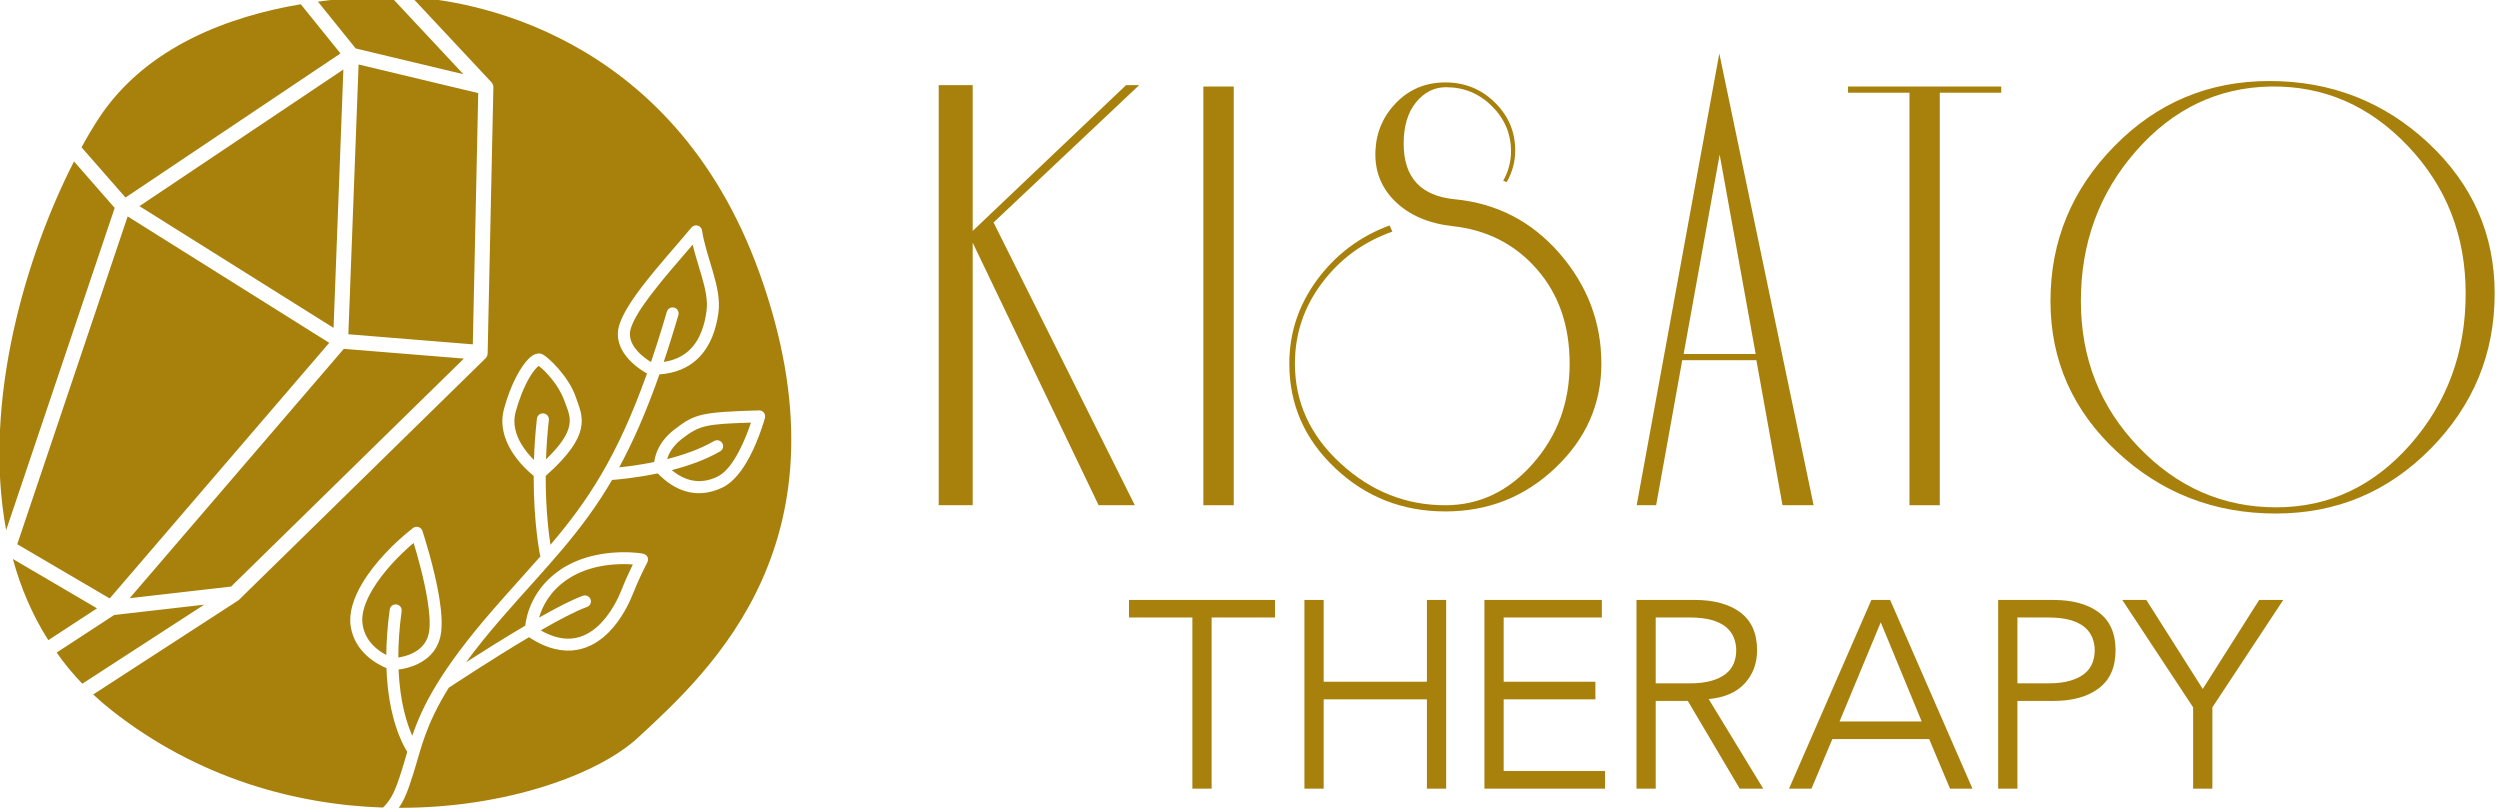
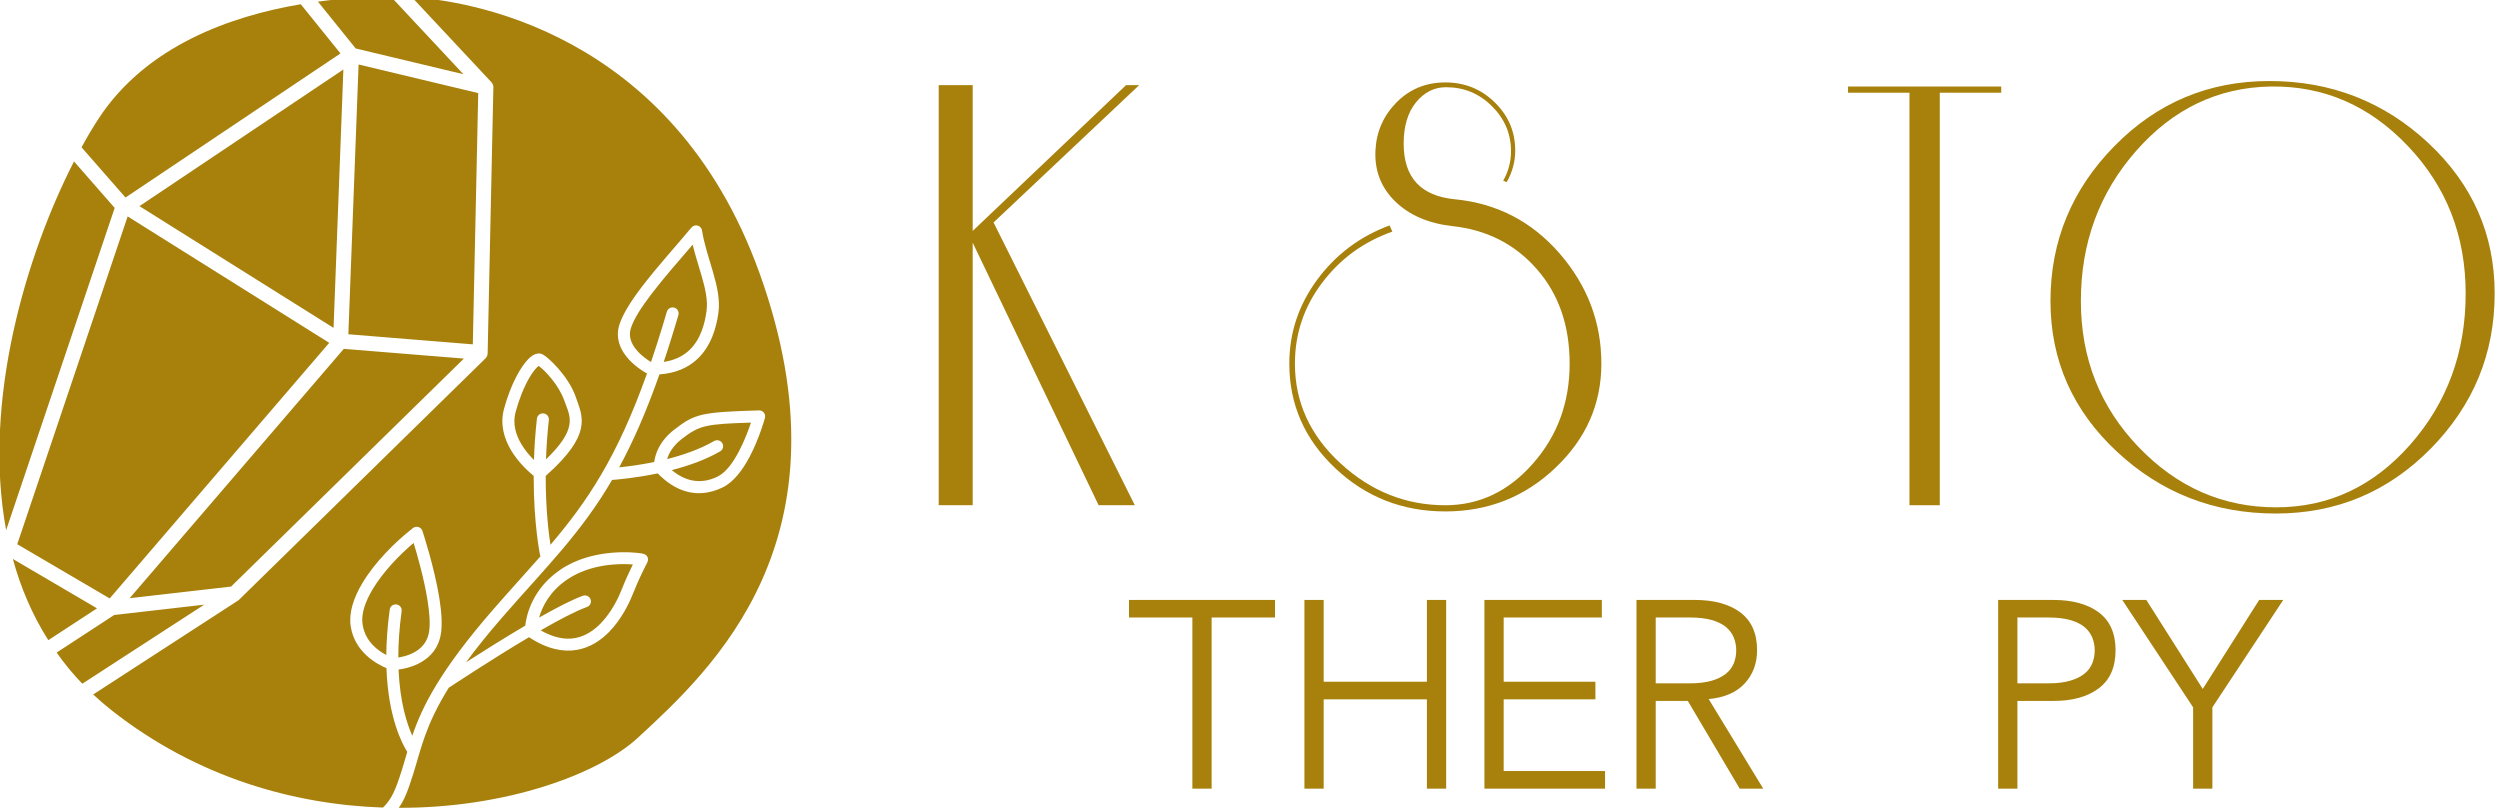
<svg xmlns="http://www.w3.org/2000/svg" width="100%" height="100%" viewBox="0 0 382 124" version="1.1" xml:space="preserve" style="fill-rule:evenodd;clip-rule:evenodd;stroke-linejoin:round;stroke-miterlimit:2;">
  <g transform="matrix(0.459,0,0,0.456,-119.927,-1158.46)">
    <path d="M398.397,2539.54L424.853,2568.01C425.105,2568.29 425.292,2568.61 425.403,2568.95L425.417,2569C425.494,2569.26 425.531,2569.53 425.52,2569.81L423.613,2658.88C423.599,2659.53 423.332,2660.15 422.869,2660.6L340.881,2741.43C340.762,2741.54 340.632,2741.65 340.492,2741.74L292.299,2773.19C294.251,2775.04 296.323,2776.83 298.507,2778.56C327.039,2801.15 359.374,2810.09 388.786,2811.09C391.652,2808.24 392.922,2805.36 395.091,2798.4C395.711,2796.42 396.264,2794.44 396.857,2792.41C395.219,2789.83 390.516,2781.06 389.931,2764.36C386.7,2763.01 379.332,2759 378.022,2750.3C377.361,2745.91 378.943,2740.88 381.879,2735.93C386.009,2728.96 392.778,2722.09 398.77,2717.42C399.283,2717.02 399.959,2716.9 400.581,2717.09C401.203,2717.28 401.695,2717.76 401.899,2718.37C401.899,2718.37 405.859,2730.36 407.55,2740.99C408.307,2745.75 408.589,2750.25 407.961,2753.39C406.811,2759.15 402.775,2762.1 398.985,2763.57C397.085,2764.31 395.261,2764.66 393.956,2764.84C394.422,2775.87 396.763,2783.07 398.532,2787.02C401.813,2777.32 407.681,2765.29 425.487,2744.69C431.152,2738.14 436.352,2732.46 441.209,2726.89C441.133,2726.74 441.076,2726.58 441.041,2726.4C441.041,2726.4 438.902,2715.99 438.941,2699.93C437.339,2698.63 433.914,2695.56 431.447,2691.42C429.12,2687.51 427.659,2682.69 429.069,2677.48C431.394,2668.89 434.824,2663.1 437.259,2660.69C438.128,2659.83 438.944,2659.33 439.597,2659.11C440.483,2658.81 441.25,2658.9 441.872,2659.2C443.77,2660.12 450.552,2666.58 452.89,2673.35C454.076,2676.78 455.552,2679.9 454.668,2684.06C453.84,2687.95 450.864,2692.9 442.941,2699.95C442.916,2710.88 443.921,2719.11 444.522,2723.04C456.627,2708.72 466.652,2693.94 476.662,2665.64C475.691,2665.1 472.129,2662.99 469.65,2659.75C467.534,2656.99 466.207,2653.46 467.429,2649.42C468.491,2645.91 471.267,2641.48 474.811,2636.78C479.889,2630.04 486.536,2622.69 491.457,2616.73C491.958,2616.12 492.767,2615.86 493.526,2616.07C494.285,2616.28 494.852,2616.91 494.975,2617.69C495.746,2622.53 497.362,2627.22 498.644,2631.67C500.031,2636.48 501.014,2641.05 500.441,2645.27C499.774,2650.17 498.009,2656.76 493.017,2661.16C490.152,2663.7 486.229,2665.55 480.804,2665.94C476.389,2678.58 471.979,2688.6 467.398,2697.09C470.214,2696.8 474.4,2696.26 479.071,2695.3C479.372,2692.84 480.662,2688.39 485.774,2684.42C492.606,2679.12 494.625,2678.59 513.939,2678C514.572,2677.98 515.176,2678.26 515.569,2678.76C515.961,2679.26 516.096,2679.91 515.931,2680.52C515.931,2680.52 514.13,2687.22 510.87,2693.47C508.555,2697.91 505.462,2702.05 501.875,2703.8C493.154,2708.04 485.809,2704.87 480.234,2699.11C473.331,2700.56 467.412,2701.12 465.034,2701.31C454.543,2719.36 443.037,2730.51 428.513,2747.31C423.63,2752.96 419.669,2757.94 416.429,2762.4C421.685,2759 429.006,2754.36 436.126,2750.13C436.577,2746.34 438.625,2737.64 447.875,2731.35C458.518,2724.1 472.274,2725.49 474.909,2725.93C475.562,2726.04 475.916,2726.22 475.982,2726.26C477.082,2726.88 477.041,2727.82 476.983,2728.26C476.976,2728.31 476.94,2728.61 476.712,2729.06C476.283,2729.92 474.077,2734.08 471.862,2739.73C470.753,2742.56 468.217,2747.91 464.142,2752.14C461.285,2755.1 457.684,2757.49 453.337,2758.25C448.865,2759.02 443.548,2758.09 437.385,2754C424.502,2761.69 411.112,2770.66 411.112,2770.66C410.984,2770.75 410.848,2770.82 410.71,2770.87C402.823,2783.61 401.437,2791.49 398.909,2799.6C397.108,2805.37 395.89,2808.6 394.019,2811.17C429.788,2811.29 460.521,2799.88 473.639,2787.68C498.039,2764.99 545.989,2721.17 514.101,2631.94C484.847,2550.08 415.486,2540.59 398.397,2539.54ZM288.677,2769.59L329.261,2743.1L299.288,2746.56L280.144,2759.15C282.657,2762.79 285.509,2766.27 288.677,2769.59ZM393.874,2760.81C394.878,2760.65 396.182,2760.37 397.535,2759.84C400.251,2758.78 403.215,2756.73 404.039,2752.61C404.595,2749.82 404.271,2745.83 403.599,2741.61C402.448,2734.37 400.211,2726.49 398.975,2722.41C393.956,2726.67 388.694,2732.28 385.319,2737.97C382.912,2742.03 381.436,2746.1 381.978,2749.7C382.835,2755.4 387.034,2758.49 389.876,2759.96C389.917,2755.41 390.259,2750.34 391.018,2744.73C391.166,2743.64 392.174,2742.87 393.268,2743.02C394.362,2743.17 395.13,2744.17 394.982,2745.27C394.2,2751.05 393.877,2756.22 393.874,2760.81ZM293.582,2744.33L265.557,2727.78C268.147,2737.35 272.003,2746.51 277.359,2755L293.582,2744.33ZM441.277,2751.71C445.62,2754.21 449.392,2754.87 452.654,2754.31C456.131,2753.7 458.978,2751.73 461.263,2749.36C464.902,2745.59 467.148,2740.8 468.138,2738.27C469.561,2734.64 470.979,2731.61 471.953,2729.62C467.378,2729.27 457.833,2729.41 450.125,2734.65C444.232,2738.66 441.768,2743.81 440.739,2747.44C446.533,2744.13 451.839,2741.36 455.329,2740.12C456.369,2739.75 457.514,2740.29 457.884,2741.33C458.254,2742.37 457.711,2743.51 456.671,2743.88C453.03,2745.18 447.378,2748.17 441.277,2751.71ZM267.023,2722.84L303.776,2613L370.88,2655.36L297.8,2741.01L267.023,2722.84ZM338.214,2737.03L415.707,2660.64L375.727,2657.38L304.441,2740.93L338.155,2737.04C338.175,2737.04 338.195,2737.04 338.214,2737.03ZM299.458,2610.15L285.915,2594.58C270.218,2625.37 255.31,2674.69 263.323,2718.14L299.458,2610.15ZM484.913,2698.01C489.039,2701.46 494.156,2703.11 500.125,2700.2C503.059,2698.77 505.43,2695.25 507.324,2691.62C509.152,2688.11 510.491,2684.46 511.272,2682.09C496.164,2682.57 494.131,2683 488.226,2687.58C485.188,2689.94 483.907,2692.49 483.371,2694.31C488.697,2692.95 494.285,2691.02 498.992,2688.27C499.945,2687.72 501.171,2688.04 501.727,2688.99C502.284,2689.95 501.961,2691.17 501.008,2691.73C496.154,2694.56 490.411,2696.58 484.913,2698.01ZM443.042,2694.41C447.985,2689.61 450.136,2686.14 450.756,2683.23C451.467,2679.89 450.063,2677.41 449.11,2674.65C447.335,2669.52 442.605,2664.49 440.608,2663.09C440.405,2663.25 440.127,2663.47 439.916,2663.7C438.419,2665.26 436.596,2668.25 434.937,2672.44C434.219,2674.25 433.537,2676.28 432.931,2678.52C431.831,2682.58 433.069,2686.33 434.883,2689.38C436.143,2691.49 437.689,2693.28 439.033,2694.63C439.17,2690.31 439.474,2685.67 440.012,2680.78C440.133,2679.68 441.121,2678.89 442.219,2679.01C443.316,2679.13 444.109,2680.12 443.988,2681.22C443.476,2685.87 443.181,2690.29 443.042,2694.41ZM482.231,2661.76C485.724,2661.24 488.371,2659.93 490.369,2658.17C494.569,2654.46 495.917,2648.85 496.477,2644.73C496.982,2641.02 496.02,2637.01 494.8,2632.77C493.844,2629.45 492.718,2626.01 491.865,2622.46C487.413,2627.71 482.175,2633.65 478.005,2639.19C474.8,2643.44 472.218,2647.41 471.258,2650.58C470.457,2653.22 471.441,2655.51 472.826,2657.32C474.516,2659.53 476.824,2661.09 477.994,2661.8L478.07,2661.57C479.327,2657.85 480.522,2654.11 481.663,2650.35C482.036,2649.12 482.403,2647.89 482.765,2646.66C482.9,2646.2 483.034,2645.74 483.167,2645.28C483.212,2645.13 483.252,2644.97 483.307,2644.81C483.341,2644.72 483.382,2644.63 483.43,2644.54C483.551,2644.32 483.713,2644.12 483.907,2643.96C484.092,2643.8 484.304,2643.68 484.531,2643.6C484.737,2643.53 484.955,2643.49 485.174,2643.49C485.358,2643.49 485.543,2643.51 485.72,2643.57C485.923,2643.62 486.116,2643.71 486.291,2643.82C486.723,2644.11 487.032,2644.56 487.143,2645.07C487.197,2645.32 487.203,2645.57 487.161,2645.83C487.128,2646.02 487.062,2646.21 487.007,2646.4L486.498,2648.14C485.967,2649.94 485.426,2651.74 484.872,2653.53C484.025,2656.27 483.148,2659.01 482.24,2661.73L482.231,2661.76ZM377.244,2652.49L418.677,2655.87L420.479,2571.68L380.654,2562.09L377.244,2652.49ZM307.705,2609.56L372.321,2650.35L375.587,2563.77L307.705,2609.56ZM361.405,2541.9C338.166,2545.85 309.871,2555.81 293.98,2580.41C292.151,2583.24 290.278,2586.4 288.416,2589.84L303.059,2606.67L374.622,2558.39L361.405,2541.9ZM391.409,2539.36C385.627,2539.34 377.016,2539.66 367.115,2541.03L379.687,2556.72L415.549,2565.35L391.409,2539.36Z" style="fill:rgb(168,129,12);" />
  </g>
  <g transform="matrix(0.88,0,0,0.877,-297.789,-884.352)">
    <path d="M548.778,1145.79L545.435,1145.79L545.435,1115.97L534.429,1115.97L534.429,1112.91L559.784,1112.91L559.784,1115.97L548.778,1115.97L548.778,1145.79Z" style="fill:rgb(168,129,12);fill-rule:nonzero;" />
  </g>
  <g transform="matrix(0.88,0,0,0.877,-297.789,-884.352)">
    <path d="M564.892,1112.91L568.235,1112.91L568.235,1127.16L586.16,1127.16L586.16,1112.91L589.504,1112.91L589.504,1145.79L586.16,1145.79L586.16,1130.23L568.235,1130.23L568.235,1145.79L564.892,1145.79L564.892,1112.91Z" style="fill:rgb(168,129,12);fill-rule:nonzero;" />
  </g>
  <g transform="matrix(0.88,0,0,0.877,-299.789,-884.352)">
    <path d="M601.763,1142.72L619.363,1142.72L619.363,1145.79L598.42,1145.79L598.42,1112.91L618.806,1112.91L618.806,1115.97L601.763,1115.97L601.763,1127.16L617.691,1127.16L617.691,1130.23L601.763,1130.23L601.763,1142.72Z" style="fill:rgb(168,129,12);fill-rule:nonzero;" />
  </g>
  <g transform="matrix(0.88,0,0,0.877,-300.789,-884.352)">
    <path d="M629.3,1127.44L635.244,1127.44C636.73,1127.44 637.992,1127.29 639.029,1126.98C640.066,1126.67 640.894,1126.26 641.513,1125.75C642.133,1125.24 642.581,1124.63 642.86,1123.94C643.139,1123.24 643.278,1122.49 643.278,1121.68C643.278,1120.91 643.139,1120.18 642.86,1119.48C642.581,1118.78 642.133,1118.17 641.513,1117.64C640.894,1117.12 640.066,1116.71 639.029,1116.41C637.992,1116.12 636.73,1115.97 635.244,1115.97L629.3,1115.97L629.3,1127.44ZM629.3,1145.79L625.957,1145.79L625.957,1112.91L636.08,1112.91C639.424,1112.91 642.063,1113.64 643.998,1115.09C645.933,1116.55 646.9,1118.74 646.9,1121.68C646.9,1123.98 646.18,1125.9 644.741,1127.47C643.301,1129.03 641.219,1129.93 638.495,1130.18L647.968,1145.79L643.882,1145.79L634.873,1130.51L629.3,1130.51L629.3,1145.79Z" style="fill:rgb(168,129,12);fill-rule:nonzero;" />
  </g>
  <g transform="matrix(0.88,0,0,0.877,-297.789,-884.352)">
-     <path d="M657.813,1134.08L672.069,1134.08L664.964,1116.81L657.813,1134.08ZM652.937,1145.79L649.036,1145.79L663.339,1112.91L666.59,1112.91L680.892,1145.79L676.991,1145.79L673.369,1137.15L656.559,1137.15L652.937,1145.79Z" style="fill:rgb(168,129,12);fill-rule:nonzero;" />
-   </g>
+     </g>
  <g transform="matrix(0.88,0,0,0.877,-297.789,-884.352)">
    <path d="M688.694,1127.44L694.08,1127.44C695.566,1127.44 696.828,1127.29 697.865,1126.98C698.902,1126.67 699.73,1126.26 700.349,1125.75C700.969,1125.24 701.418,1124.63 701.696,1123.94C701.975,1123.24 702.114,1122.49 702.114,1121.68C702.114,1120.91 701.975,1120.18 701.696,1119.48C701.418,1118.78 700.969,1118.17 700.349,1117.64C699.73,1117.12 698.902,1116.71 697.865,1116.41C696.828,1116.12 695.566,1115.97 694.08,1115.97L688.694,1115.97L688.694,1127.44ZM685.35,1112.91L694.916,1112.91C698.26,1112.91 700.899,1113.64 702.834,1115.09C704.769,1116.55 705.736,1118.74 705.736,1121.68C705.736,1124.63 704.769,1126.83 702.834,1128.3C700.899,1129.77 698.26,1130.51 694.916,1130.51L688.694,1130.51L688.694,1145.79L685.35,1145.79L685.35,1112.91Z" style="fill:rgb(168,129,12);fill-rule:nonzero;" />
  </g>
  <g transform="matrix(0.88,0,0,0.877,-297.789,-884.352)">
    <path d="M722.547,1145.79L719.203,1145.79L719.203,1131.62L706.897,1112.91L711.076,1112.91L720.875,1128.42L730.673,1112.91L734.852,1112.91L722.547,1131.62L722.547,1145.79Z" style="fill:rgb(168,129,12);fill-rule:nonzero;" />
  </g>
  <g transform="matrix(1.339,0,0,1.334,143.433,8.178)">
    <g transform="matrix(1,0,0,1,21.38,51.739)">
      <path d="M0,-48.119L-17.501,-31.42L-17.501,-48.119L-21.38,-48.119L-21.38,0L-17.501,0L-17.501,-30.07L-3.13,0L1,0L-15.12,-32.389L1.499,-48.119L0,-48.119Z" style="fill:rgb(168,129,12);fill-rule:nonzero;" />
    </g>
    <g transform="matrix(1,0,0,1,0,2.831)">
-       <rect x="30.2" y="0.95" width="3.469" height="47.959" style="fill:rgb(168,129,12);" />
-     </g>
+       </g>
    <g transform="matrix(1,0,0,1,75.62,20.24)">
      <path d="M0,15.28C0,19.9 -1.74,23.88 -5.24,27.21C-8.73,30.55 -12.92,32.21 -17.81,32.21C-22.7,32.21 -26.89,30.56 -30.38,27.25C-33.87,23.94 -35.61,19.95 -35.61,15.28C-35.61,11.76 -34.55,8.56 -32.43,5.67C-30.31,2.79 -27.56,0.71 -24.17,-0.55L-23.85,0.16C-27.13,1.32 -29.8,3.27 -31.87,6.03C-33.94,8.78 -34.97,11.87 -34.97,15.28C-34.97,19.69 -33.24,23.5 -29.77,26.7C-26.31,29.9 -22.32,31.5 -17.81,31.5C-13.94,31.5 -10.61,29.92 -7.82,26.74C-5.02,23.56 -3.62,19.74 -3.62,15.28C-3.62,10.92 -4.87,7.31 -7.37,4.45C-9.87,1.59 -13.08,-0.05 -17,-0.47C-19.74,-0.78 -21.92,-1.73 -23.53,-3.3C-25.14,-4.88 -25.89,-6.82 -25.78,-9.13C-25.68,-11.28 -24.87,-13.12 -23.37,-14.65C-21.86,-16.17 -20.01,-16.93 -17.81,-16.93C-15.6,-16.93 -13.72,-16.17 -12.17,-14.65C-10.61,-13.12 -9.83,-11.28 -9.83,-9.13C-9.83,-7.87 -10.15,-6.66 -10.8,-5.51L-11.2,-5.67C-10.61,-6.72 -10.31,-7.85 -10.31,-9.05C-10.31,-11.05 -11.04,-12.77 -12.49,-14.21C-13.94,-15.66 -15.68,-16.38 -17.73,-16.38C-19.07,-16.38 -20.21,-15.8 -21.15,-14.65C-22.09,-13.49 -22.56,-11.91 -22.56,-9.92C-22.56,-6.03 -20.6,-3.91 -16.68,-3.54C-11.9,-3.07 -7.92,-0.99 -4.75,2.68C-1.58,6.36 0,10.56 0,15.28" style="fill:rgb(168,129,12);" />
    </g>
    <g transform="matrix(1,0,0,1,99.84,0)">
-       <path d="M0,51.74L-3.55,51.74L-6.53,35.13L-14.99,35.13L-17.97,51.74L-20.19,51.74L-10.76,0L0,51.74ZM-6.61,34.42L-10.72,11.58L-14.83,34.42L-6.61,34.42Z" style="fill:rgb(168,129,12);" />
-     </g>
+       </g>
    <g transform="matrix(1,0,0,1,121.25,51.03)">
      <path d="M0,-46.54L-7.01,-46.54L-7.01,0.71L-10.47,0.71L-10.47,-46.54L-17.48,-46.54L-17.48,-47.25L0,-47.25L0,-46.54Z" style="fill:rgb(168,129,12);" />
    </g>
    <g transform="matrix(1,0,0,1,177.56,28.35)">
      <path d="M0,-0.86C0,6.02 -2.43,11.94 -7.29,16.9C-12.16,21.86 -18.05,24.34 -24.98,24.34C-32.02,24.34 -38.06,21.98 -43.11,17.25C-48.16,12.53 -50.69,6.78 -50.69,0C-50.69,-6.87 -48.25,-12.79 -43.39,-17.75C-38.53,-22.72 -32.64,-25.2 -25.71,-25.2C-18.67,-25.2 -12.63,-22.83 -7.58,-18.11C-2.53,-13.38 0,-7.63 0,-0.86M-3.31,-0.86C-3.31,-7.48 -5.5,-13.11 -9.9,-17.75C-14.3,-22.4 -19.53,-24.67 -25.59,-24.57C-31.59,-24.46 -36.7,-22.01 -40.91,-17.2C-45.12,-12.4 -47.22,-6.66 -47.22,0C-47.22,6.57 -45.02,12.15 -40.62,16.74C-36.23,21.33 -31,23.63 -24.94,23.63C-18.94,23.63 -13.83,21.23 -9.62,16.43C-5.41,11.62 -3.31,5.86 -3.31,-0.86" style="fill:rgb(168,129,12);" />
    </g>
  </g>
</svg>